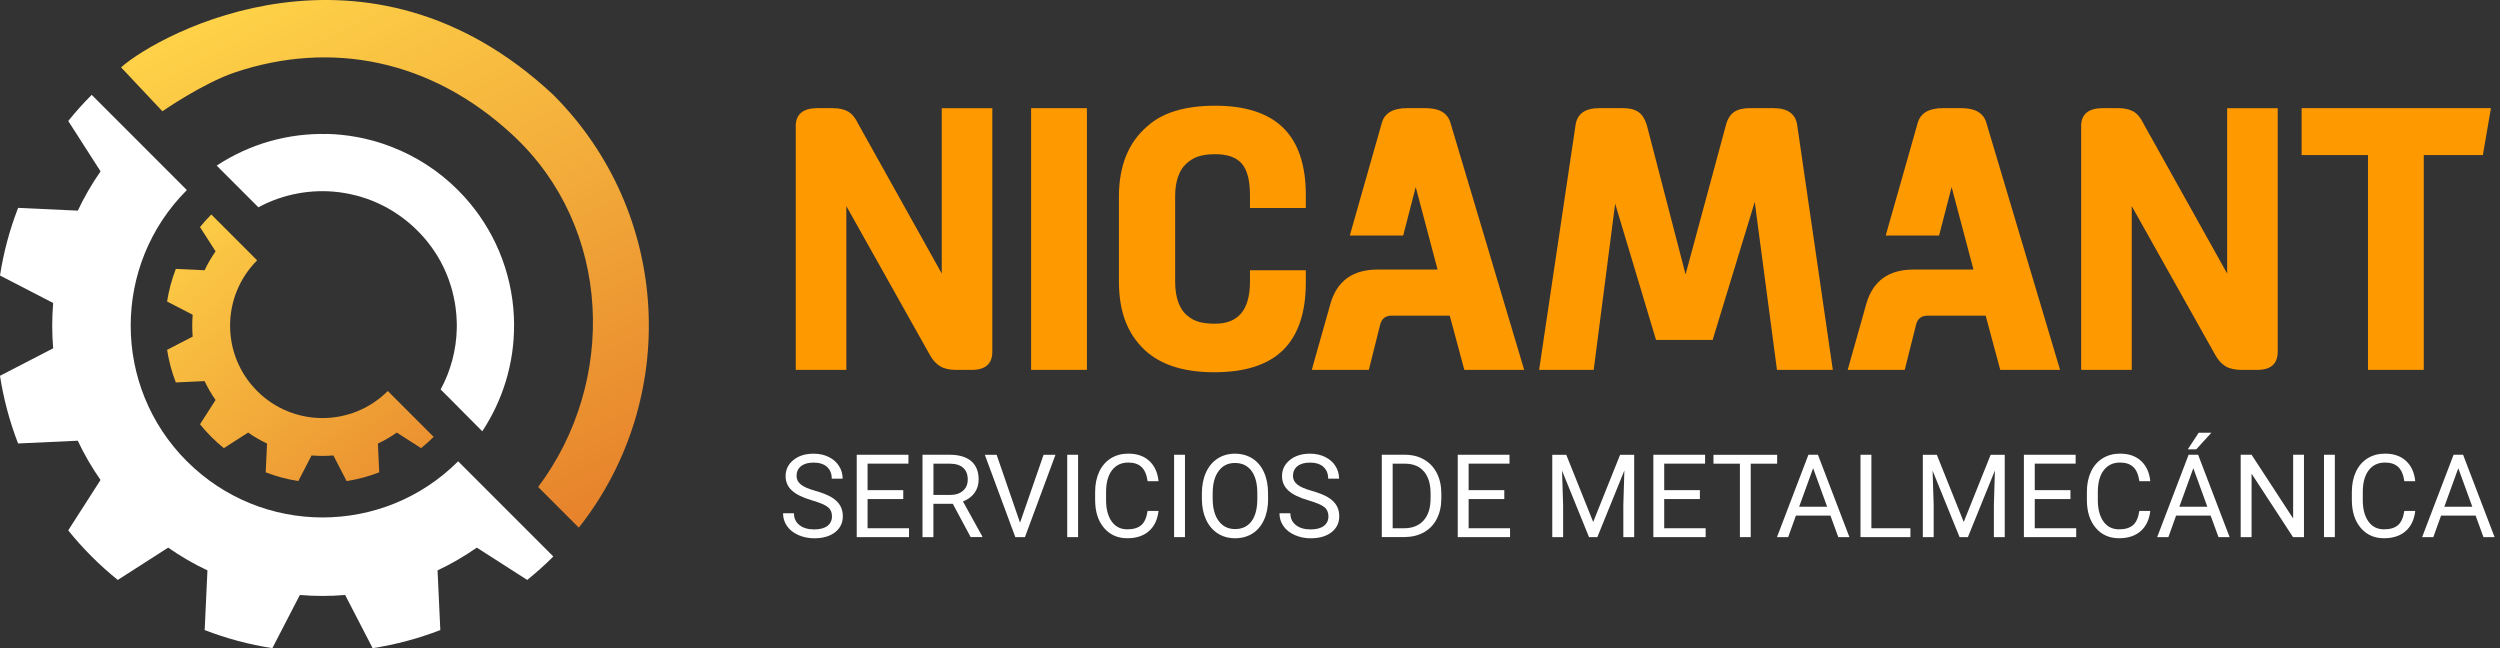
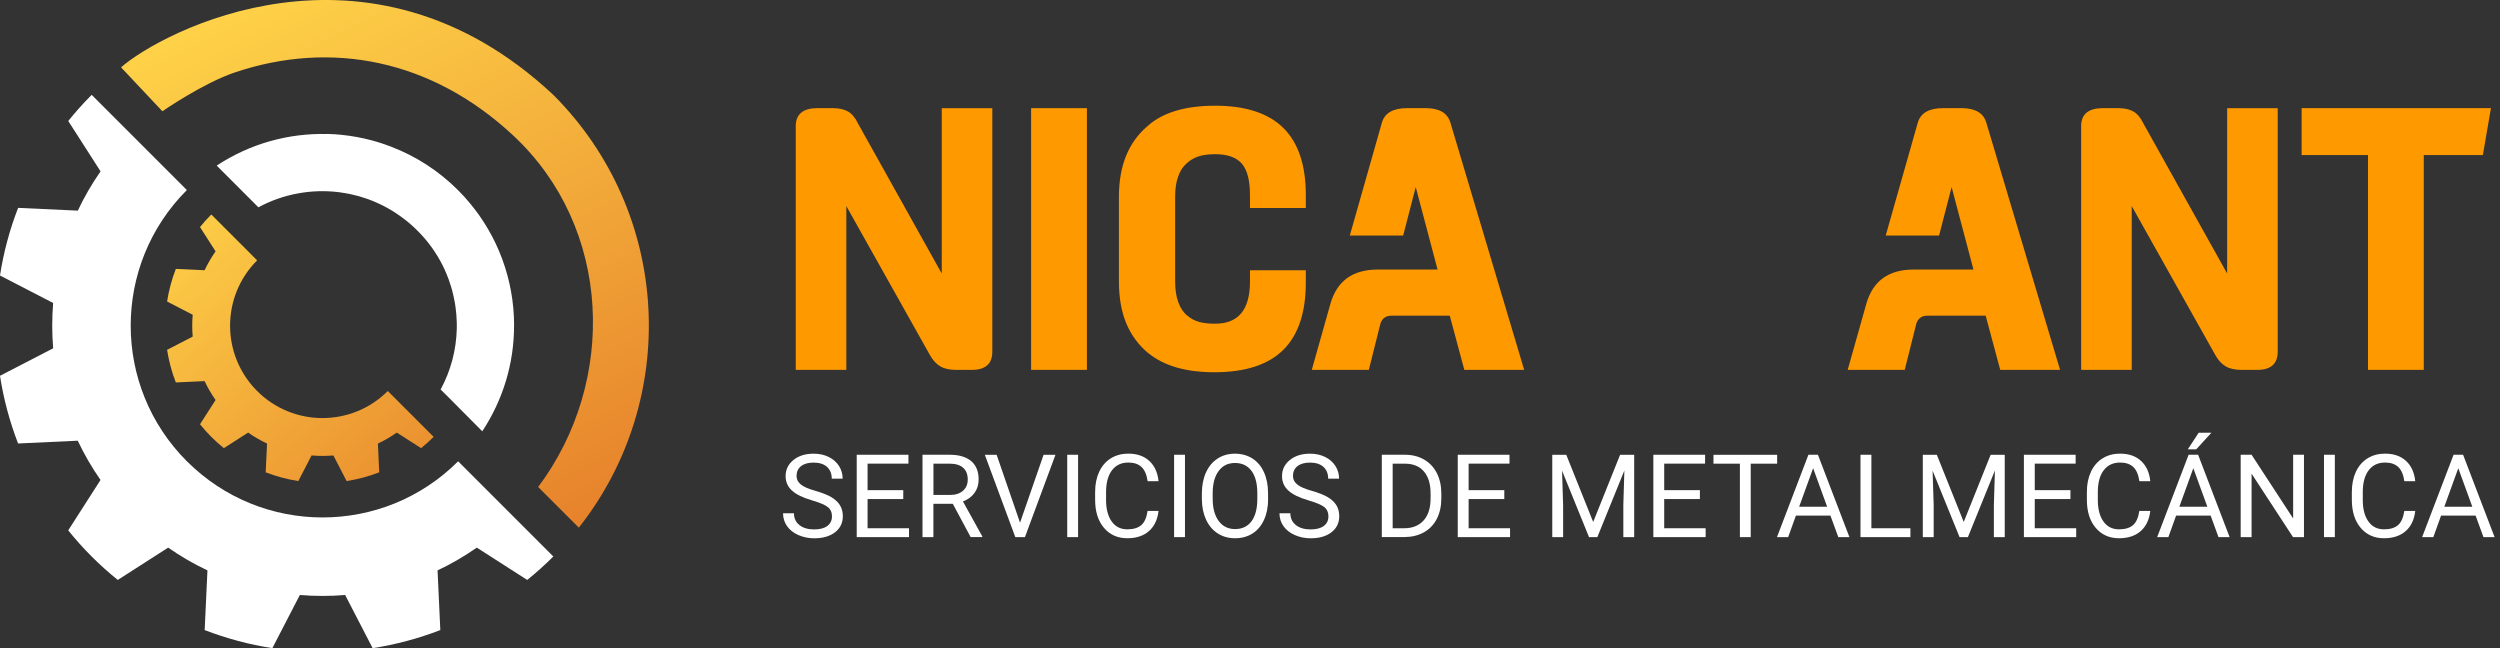
<svg xmlns="http://www.w3.org/2000/svg" width="270" height="70" viewBox="0 0 270 70" fill="none">
  <rect x="0" y="0" width="270" height="70" fill="#333333" stroke="none" />
  <g clip-path="url(#clip0_103_62)">
    <path d="M87.728 54.047C86.723 53.758 85.99 53.403 85.532 52.982C85.074 52.562 84.846 52.039 84.846 51.422C84.846 50.721 85.126 50.142 85.686 49.684C86.247 49.227 86.976 48.998 87.868 48.998C88.48 48.998 89.022 49.114 89.503 49.353C89.984 49.591 90.353 49.913 90.615 50.329C90.876 50.745 91.007 51.198 91.007 51.693H89.83C89.83 51.156 89.657 50.731 89.316 50.422C88.975 50.114 88.489 49.96 87.868 49.96C87.289 49.96 86.84 50.086 86.513 50.343C86.191 50.6 86.027 50.95 86.027 51.403C86.027 51.768 86.181 52.071 86.49 52.324C86.798 52.576 87.321 52.805 88.059 53.01C88.797 53.221 89.377 53.449 89.792 53.697C90.208 53.949 90.521 54.239 90.722 54.575C90.923 54.907 91.026 55.304 91.026 55.752C91.026 56.472 90.745 57.051 90.185 57.486C89.624 57.92 88.872 58.135 87.933 58.135C87.321 58.135 86.751 58.018 86.224 57.785C85.696 57.551 85.285 57.229 85 56.822C84.715 56.416 84.57 55.953 84.57 55.435H85.747C85.747 55.972 85.943 56.397 86.34 56.71C86.737 57.023 87.265 57.177 87.933 57.177C88.555 57.177 89.026 57.051 89.358 56.799C89.69 56.547 89.853 56.201 89.853 55.766C89.853 55.332 89.699 54.996 89.395 54.757C89.092 54.519 88.536 54.286 87.732 54.052L87.728 54.047Z" fill="white" />
    <path d="M97.552 53.898H93.698V57.051H98.173V58.009H92.525V49.114H98.112V50.072H93.698V52.936H97.552V53.893V53.898Z" fill="white" />
    <path d="M102.896 54.412H100.807V58.009H99.63V49.114H102.573C103.573 49.114 104.344 49.343 104.886 49.797C105.423 50.254 105.694 50.918 105.694 51.786C105.694 52.342 105.544 52.824 105.245 53.235C104.946 53.646 104.531 53.954 103.998 54.155L106.086 57.929V58.004H104.829L102.9 54.407L102.896 54.412ZM100.807 53.454H102.611C103.195 53.454 103.657 53.305 104.003 53.001C104.348 52.697 104.517 52.296 104.517 51.791C104.517 51.24 104.353 50.819 104.026 50.525C103.699 50.231 103.227 50.081 102.606 50.077H100.812V53.454H100.807Z" fill="white" />
    <path d="M110.164 56.453L112.705 49.119H113.99L110.692 58.013H109.655L106.362 49.119H107.637L110.164 56.453Z" fill="white" />
    <path d="M116.433 58.009H115.261V49.114H116.433V58.009Z" fill="white" />
    <path d="M125.122 55.187C125.01 56.126 124.664 56.855 124.08 57.364C123.496 57.873 122.721 58.13 121.749 58.13C120.698 58.13 119.857 57.752 119.222 57C118.587 56.248 118.274 55.239 118.274 53.977V53.123C118.274 52.296 118.423 51.572 118.717 50.941C119.012 50.315 119.432 49.834 119.974 49.498C120.516 49.161 121.142 48.993 121.856 48.993C122.8 48.993 123.557 49.255 124.127 49.782C124.697 50.31 125.028 51.039 125.122 51.973H123.945C123.842 51.263 123.622 50.749 123.281 50.432C122.94 50.114 122.464 49.955 121.856 49.955C121.109 49.955 120.521 50.231 120.095 50.787C119.67 51.343 119.455 52.127 119.455 53.151V54.01C119.455 54.977 119.656 55.743 120.058 56.313C120.46 56.883 121.025 57.168 121.749 57.168C122.398 57.168 122.898 57.018 123.249 56.724C123.599 56.43 123.828 55.916 123.94 55.182H125.117L125.122 55.187Z" fill="white" />
    <path d="M127.976 58.009H126.803V49.114H127.976V58.009Z" fill="white" />
    <path d="M136.959 53.851C136.959 54.725 136.814 55.481 136.52 56.131C136.226 56.78 135.81 57.275 135.273 57.616C134.735 57.957 134.109 58.13 133.39 58.13C132.671 58.13 132.068 57.957 131.526 57.616C130.984 57.271 130.564 56.78 130.265 56.145C129.966 55.51 129.812 54.771 129.802 53.931V53.291C129.802 52.436 129.952 51.679 130.246 51.025C130.545 50.371 130.966 49.867 131.507 49.521C132.049 49.17 132.675 48.998 133.371 48.998C134.067 48.998 134.712 49.17 135.254 49.511C135.796 49.857 136.216 50.352 136.511 51.006C136.805 51.66 136.95 52.422 136.95 53.286V53.846L136.959 53.851ZM135.791 53.277C135.791 52.221 135.581 51.413 135.156 50.847C134.731 50.282 134.142 50.002 133.381 50.002C132.619 50.002 132.059 50.282 131.629 50.847C131.199 51.413 130.984 52.193 130.97 53.197V53.851C130.97 54.874 131.185 55.678 131.615 56.262C132.045 56.846 132.638 57.14 133.39 57.14C134.142 57.14 134.735 56.864 135.151 56.313C135.567 55.762 135.782 54.972 135.791 53.94V53.281V53.277Z" fill="white" />
    <path d="M141.341 54.047C140.336 53.758 139.603 53.403 139.145 52.982C138.687 52.562 138.458 52.039 138.458 51.422C138.458 50.721 138.739 50.142 139.299 49.684C139.86 49.227 140.589 48.998 141.481 48.998C142.093 48.998 142.635 49.114 143.116 49.353C143.597 49.591 143.966 49.913 144.228 50.329C144.489 50.745 144.62 51.198 144.62 51.693H143.443C143.443 51.156 143.27 50.731 142.929 50.422C142.588 50.114 142.102 49.96 141.481 49.96C140.902 49.96 140.453 50.086 140.126 50.343C139.804 50.6 139.64 50.95 139.64 51.403C139.64 51.768 139.794 52.071 140.103 52.324C140.411 52.576 140.934 52.805 141.672 53.01C142.41 53.221 142.99 53.449 143.405 53.697C143.821 53.949 144.134 54.239 144.335 54.575C144.536 54.907 144.639 55.304 144.639 55.752C144.639 56.472 144.358 57.051 143.798 57.486C143.237 57.92 142.485 58.135 141.546 58.135C140.934 58.135 140.364 58.018 139.836 57.785C139.309 57.551 138.898 57.229 138.613 56.822C138.328 56.416 138.183 55.953 138.183 55.435H139.36C139.36 55.972 139.561 56.397 139.958 56.71C140.355 57.023 140.888 57.177 141.551 57.177C142.167 57.177 142.644 57.051 142.976 56.799C143.307 56.547 143.471 56.201 143.471 55.766C143.471 55.332 143.317 54.996 143.013 54.757C142.709 54.519 142.153 54.286 141.35 54.052L141.341 54.047Z" fill="white" />
    <path d="M149.235 58.009V49.114H151.744C152.519 49.114 153.201 49.287 153.794 49.628C154.388 49.969 154.85 50.455 155.172 51.086C155.495 51.716 155.658 52.44 155.663 53.258V53.828C155.663 54.669 155.499 55.402 155.177 56.033C154.855 56.663 154.392 57.149 153.79 57.486C153.187 57.822 152.491 57.995 151.692 58.004H149.231L149.235 58.009ZM150.408 50.077V57.051H151.641C152.543 57.051 153.248 56.771 153.752 56.206C154.257 55.645 154.504 54.842 154.504 53.804V53.286C154.504 52.277 154.266 51.492 153.794 50.932C153.323 50.371 152.645 50.086 151.776 50.077H150.408Z" fill="white" />
    <path d="M162.464 53.898H158.611V57.051H163.086V58.009H157.438V49.114H163.025V50.072H158.611V52.936H162.464V53.893V53.898Z" fill="white" />
    <path d="M169.158 49.119L172.064 56.374L174.97 49.119H176.492V58.013H175.32V54.552L175.432 50.815L172.512 58.013H171.616L168.701 50.834L168.817 54.552V58.013H167.645V49.119H169.158Z" fill="white" />
    <path d="M183.588 53.898H179.734V57.051H184.21V58.009H178.562V49.114H184.149V50.072H179.734V52.936H183.588V53.893V53.898Z" fill="white" />
    <path d="M191.936 50.077H189.077V58.009H187.909V50.077H185.055V49.119H191.931V50.077H191.936Z" fill="white" />
    <path d="M197.682 55.682H193.959L193.122 58.009H191.913L195.309 49.114H196.336L199.737 58.009H198.537L197.686 55.682H197.682ZM194.309 54.725H197.331L195.818 50.567L194.309 54.725Z" fill="white" />
    <path d="M202.11 57.051H206.324V58.009H200.933V49.114H202.11V57.046V57.051Z" fill="white" />
    <path d="M209.178 49.119L212.083 56.374L214.989 49.119H216.512V58.013H215.339V54.552L215.451 50.815L212.532 58.013H211.635L208.72 50.834L208.837 54.552V58.013H207.664V49.119H209.178Z" fill="white" />
    <path d="M223.608 53.898H219.754V57.051H224.229V58.009H218.581V49.114H224.168V50.072H219.754V52.936H223.608V53.893V53.898Z" fill="white" />
    <path d="M232.231 55.187C232.119 56.126 231.773 56.855 231.189 57.364C230.605 57.873 229.83 58.13 228.858 58.13C227.807 58.13 226.966 57.752 226.331 57C225.696 56.248 225.383 55.239 225.383 53.977V53.123C225.383 52.296 225.532 51.572 225.826 50.941C226.121 50.315 226.541 49.834 227.083 49.498C227.625 49.161 228.251 48.993 228.966 48.993C229.909 48.993 230.666 49.255 231.236 49.782C231.806 50.31 232.137 51.039 232.231 51.973H231.054C230.951 51.263 230.731 50.749 230.39 50.432C230.049 50.114 229.573 49.955 228.966 49.955C228.218 49.955 227.63 50.231 227.205 50.787C226.779 51.343 226.565 52.127 226.565 53.151V54.01C226.565 54.977 226.765 55.743 227.167 56.313C227.569 56.883 228.134 57.168 228.858 57.168C229.507 57.168 230.007 57.018 230.358 56.724C230.708 56.43 230.937 55.916 231.049 55.182H232.226L232.231 55.187Z" fill="white" />
    <path d="M238.743 55.682H235.02L234.184 58.009H232.974L236.37 49.114H237.397L240.798 58.009H239.598L238.747 55.682H238.743ZM235.37 54.725H238.392L236.879 50.567L235.37 54.725ZM237.458 46.737H238.827L237.192 48.531H236.281L237.458 46.737Z" fill="white" />
    <path d="M248.823 58.009H247.646L243.171 51.156V58.009H241.994V49.114H243.171L247.66 55.995V49.114H248.828V58.009H248.823Z" fill="white" />
    <path d="M252.163 58.009H250.991V49.114H252.163V58.009Z" fill="white" />
    <path d="M260.848 55.187C260.735 56.126 260.39 56.855 259.806 57.364C259.222 57.873 258.446 58.13 257.475 58.13C256.424 58.13 255.583 57.752 254.948 57C254.312 56.248 253.999 55.239 253.999 53.977V53.123C253.999 52.296 254.149 51.572 254.443 50.941C254.737 50.315 255.158 49.834 255.7 49.498C256.242 49.161 256.868 48.993 257.582 48.993C258.526 48.993 259.283 49.255 259.853 49.782C260.422 50.31 260.754 51.039 260.848 51.973H259.67C259.568 51.263 259.348 50.749 259.007 50.432C258.666 50.114 258.19 49.955 257.582 49.955C256.835 49.955 256.246 50.231 255.821 50.787C255.396 51.343 255.181 52.127 255.181 53.151V54.01C255.181 54.977 255.382 55.743 255.784 56.313C256.186 56.883 256.751 57.168 257.475 57.168C258.124 57.168 258.624 57.018 258.974 56.724C259.325 56.43 259.554 55.916 259.666 55.182H260.843L260.848 55.187Z" fill="white" />
    <path d="M267.359 55.682H263.636L262.8 58.009H261.59L264.986 49.114H266.014L269.415 58.009H268.214L267.364 55.682H267.359ZM263.987 54.725H267.009L265.495 50.567L263.987 54.725Z" fill="white" />
    <path d="M85.939 13.645C85.939 12.332 86.723 11.678 88.298 11.678H89.914C90.615 11.678 91.175 11.805 91.596 12.047C92.016 12.295 92.376 12.725 92.665 13.337L101.709 29.541V11.683H107.17V37.983C107.17 39.295 106.427 39.949 104.942 39.949H103.283C102.555 39.949 101.971 39.819 101.536 39.557C101.097 39.295 100.719 38.875 100.401 38.291L91.404 22.259V39.949H85.943V13.645H85.939Z" fill="#FF9900" />
    <path d="M111.36 11.683H117.386V39.945H111.36V11.683Z" fill="#FF9900" />
    <path d="M124.029 38.156C122.95 37.254 122.151 36.17 121.628 34.9C121.104 33.634 120.843 32.125 120.843 30.378V21.245C120.843 17.924 121.861 15.392 123.903 13.645C125.533 12.159 127.981 11.417 131.241 11.417C134.502 11.417 136.987 12.22 138.603 13.818C140.22 15.42 141.028 17.835 141.028 21.068V22.465H134.997V21.068C134.997 19.494 134.707 18.368 134.123 17.681C133.54 16.999 132.577 16.653 131.241 16.653C130.484 16.653 129.859 16.742 129.363 16.915C128.868 17.088 128.429 17.368 128.051 17.746C127.7 18.069 127.425 18.526 127.219 19.125C127.014 19.722 126.916 20.414 126.916 21.198V30.415C126.916 31.289 127.032 32.041 127.266 32.667C127.499 33.293 127.817 33.764 128.228 34.087C128.607 34.409 129.027 34.633 129.494 34.764C129.961 34.895 130.541 34.96 131.241 34.96C133.745 34.96 134.997 33.447 134.997 30.415V29.191H141.028V30.504C141.028 33.764 140.21 36.198 138.58 37.8C136.95 39.403 134.474 40.202 131.152 40.202C128.093 40.202 125.72 39.52 124.033 38.146L124.029 38.156Z" fill="#FF9900" />
    <path d="M164.613 39.945H158.148L156.574 34.091H150.282C149.581 34.091 149.16 34.47 149.016 35.227L147.834 39.945H141.672L143.681 32.825C144.382 30.35 146.082 29.112 148.791 29.112H155.257L152.898 20.199L151.543 25.44H145.778L149.231 13.295C149.52 12.216 150.44 11.678 151.982 11.678H153.949C155.462 11.678 156.364 12.216 156.658 13.295L164.609 39.94L164.613 39.945Z" fill="#FF9900" />
-     <path d="M191.913 39.945L189.512 21.815L184.966 36.712H178.852L174.437 21.993L172.12 39.945H166.225L170.158 13.514C170.331 12.29 171.191 11.678 172.737 11.678H175.269C175.997 11.678 176.558 11.819 176.95 12.094C177.343 12.37 177.642 12.832 177.847 13.472L182.042 29.635L186.41 13.472C186.583 12.832 186.877 12.374 187.283 12.094C187.69 11.819 188.26 11.678 188.988 11.678H191.52C193.062 11.678 193.921 12.29 194.099 13.514L197.943 39.945H191.917H191.913Z" fill="#FF9900" />
    <path d="M222.491 39.945H216.026L214.452 34.091H208.159C207.459 34.091 207.038 34.47 206.894 35.227L205.712 39.945H199.55L201.559 32.825C202.26 30.35 203.96 29.112 206.669 29.112H213.134L210.775 20.199L209.421 25.44H203.656L207.108 13.295C207.398 12.216 208.318 11.678 209.86 11.678H211.826C213.34 11.678 214.242 12.216 214.536 13.295L222.486 39.94L222.491 39.945Z" fill="#FF9900" />
    <path d="M224.761 13.645C224.761 12.332 225.546 11.678 227.12 11.678H228.737C229.437 11.678 229.998 11.805 230.418 12.047C230.839 12.295 231.199 12.725 231.488 13.337L240.532 29.541V11.683H245.993V37.983C245.993 39.295 245.25 39.949 243.764 39.949H242.106C241.377 39.949 240.793 39.819 240.359 39.557C239.92 39.295 239.542 38.875 239.224 38.291L230.227 22.259V39.949H224.766V13.645H224.761Z" fill="#FF9900" />
    <path d="M268.144 16.747H261.768V39.945H255.742V16.747H248.576V11.678H269.022L268.149 16.747H268.144Z" fill="#FF9900" />
    <path d="M20.18 49.815C12.094 41.729 12.094 28.612 20.18 20.526L9.903 10.244C8.997 11.15 8.156 12.089 7.371 13.066L10.861 18.508C9.913 19.867 9.09 21.283 8.404 22.749L1.957 22.451C1.037 24.819 0.383 27.271 0 29.756L5.741 32.723C5.606 34.353 5.606 35.988 5.741 37.618L0 40.585C0.383 43.07 1.037 45.522 1.953 47.895L8.399 47.596C9.086 49.063 9.913 50.478 10.856 51.838L7.367 57.28C8.151 58.252 8.992 59.195 9.899 60.101C10.805 61.008 11.744 61.849 12.72 62.633L18.162 59.144C19.521 60.092 20.937 60.914 22.404 61.601L22.105 68.047C24.478 68.963 26.93 69.617 29.415 70L32.382 64.259C34.012 64.394 35.647 64.394 37.277 64.259L40.244 70C42.729 69.617 45.181 68.963 47.554 68.047L47.255 61.601C48.722 60.914 50.138 60.087 51.497 59.144L56.939 62.633C57.911 61.849 58.854 61.008 59.76 60.101L49.479 49.82C41.393 57.906 28.276 57.906 20.189 49.82L20.18 49.815Z" fill="white" />
    <path d="M27.771 42.229C23.875 38.333 23.875 32.013 27.771 28.117L22.82 23.165C22.385 23.6 21.979 24.053 21.6 24.524L23.282 27.145C22.824 27.799 22.432 28.481 22.095 29.186L18.989 29.042C18.545 30.186 18.232 31.368 18.045 32.564L20.811 33.993C20.745 34.778 20.745 35.568 20.811 36.352L18.045 37.782C18.232 38.978 18.545 40.16 18.989 41.304L22.095 41.159C22.427 41.864 22.824 42.547 23.282 43.2L21.6 45.821C21.979 46.288 22.385 46.746 22.82 47.181C23.254 47.615 23.707 48.021 24.179 48.4L26.799 46.718C27.453 47.176 28.136 47.568 28.841 47.905L28.696 51.011C29.84 51.455 31.022 51.768 32.218 51.955L33.648 49.189C34.432 49.255 35.222 49.255 36.007 49.189L37.436 51.955C38.632 51.768 39.814 51.455 40.958 51.011L40.813 47.905C41.519 47.573 42.201 47.176 42.855 46.718L45.475 48.4C45.943 48.021 46.4 47.615 46.835 47.181L41.883 42.229C37.987 46.125 31.667 46.125 27.771 42.229Z" fill="url(#paint0_linear_103_62)" />
    <path d="M17.541 12.015C17.541 12.015 21.923 8.974 25.398 7.81C35.778 4.33 46.606 6.428 55.397 14.603C66.132 24.581 66.665 41.201 58.121 52.595L62.512 56.986C73.443 43.149 72.527 23.02 59.756 10.244C39.674 -8.539 17.298 3.536 13.075 7.273L17.536 12.015H17.541Z" fill="url(#paint1_linear_103_62)" />
    <path d="M55.523 35.077C55.514 32.671 55.084 30.266 54.239 27.977C54.239 27.967 54.234 27.958 54.23 27.949C54.132 27.678 54.024 27.411 53.912 27.15C53.903 27.127 53.893 27.108 53.884 27.084C53.776 26.828 53.66 26.566 53.538 26.314C53.533 26.3 53.524 26.286 53.52 26.272C53.043 25.272 52.483 24.305 51.838 23.375C51.796 23.315 51.754 23.254 51.712 23.193C51.59 23.02 51.459 22.848 51.329 22.679C51.259 22.591 51.193 22.502 51.123 22.413C51.002 22.259 50.876 22.1 50.749 21.946C50.665 21.848 50.581 21.75 50.497 21.652C50.371 21.507 50.245 21.362 50.119 21.217C50.035 21.124 49.946 21.035 49.857 20.946C49.726 20.811 49.6 20.671 49.465 20.535C47.358 18.428 44.906 16.873 42.294 15.864C42.262 15.85 42.229 15.841 42.196 15.826C41.981 15.747 41.771 15.668 41.556 15.593C41.472 15.565 41.383 15.532 41.299 15.504C41.136 15.453 40.972 15.401 40.809 15.35C40.669 15.308 40.524 15.266 40.384 15.224C40.272 15.191 40.164 15.163 40.052 15.135C39.856 15.084 39.66 15.037 39.464 14.99C39.403 14.976 39.342 14.962 39.281 14.948C39.038 14.892 38.791 14.845 38.543 14.799C38.529 14.799 38.515 14.794 38.496 14.79C37.455 14.603 36.394 14.486 35.315 14.463V14.472C31.172 14.374 27 15.509 23.403 17.887L27.907 22.39C30.602 20.932 33.662 20.39 36.628 20.759C36.838 20.788 37.053 20.82 37.263 20.858C37.422 20.886 37.576 20.909 37.73 20.942C37.987 20.993 38.244 21.058 38.501 21.124C38.604 21.152 38.707 21.175 38.805 21.203C39.113 21.292 39.417 21.39 39.716 21.497C39.762 21.516 39.809 21.53 39.856 21.549C40.197 21.675 40.529 21.811 40.855 21.965C40.865 21.969 40.879 21.974 40.888 21.979C41.234 22.137 41.57 22.31 41.897 22.492C42.22 22.675 42.532 22.866 42.841 23.072C42.855 23.081 42.873 23.09 42.888 23.104C43.172 23.296 43.448 23.497 43.719 23.707C43.766 23.74 43.808 23.777 43.855 23.81C44.097 24.001 44.326 24.202 44.555 24.408C44.625 24.473 44.7 24.538 44.77 24.604C45.849 25.618 46.779 26.795 47.512 28.112C47.512 28.117 47.517 28.122 47.522 28.126C47.886 28.78 48.199 29.471 48.461 30.191C48.479 30.242 48.498 30.289 48.512 30.34C48.629 30.677 48.736 31.018 48.834 31.368C48.848 31.419 48.858 31.471 48.871 31.522C48.946 31.821 49.016 32.125 49.072 32.428C49.086 32.513 49.105 32.597 49.124 32.685C49.18 33.003 49.217 33.321 49.25 33.634C49.264 33.778 49.278 33.923 49.292 34.073C49.315 34.353 49.325 34.633 49.334 34.909C49.334 35.082 49.334 35.255 49.334 35.427C49.292 37.791 48.675 40.061 47.587 42.065C48.493 42.939 50.763 45.27 52.085 46.578C54.295 43.233 55.542 39.253 55.519 35.072L55.523 35.077Z" fill="white" />
  </g>
  <defs>
    <linearGradient id="paint0_linear_103_62" x1="13.771" y1="23.894" x2="50.796" y2="64.876" gradientUnits="userSpaceOnUse">
      <stop stop-color="#FFD549" />
      <stop offset="1" stop-color="#E37727" />
    </linearGradient>
    <linearGradient id="paint1_linear_103_62" x1="30.523" y1="-5.003" x2="65.88" y2="65.52" gradientUnits="userSpaceOnUse">
      <stop stop-color="#FFD549" />
      <stop offset="1" stop-color="#E37727" />
    </linearGradient>
    <clipPath id="clip0_103_62">
      <rect width="269.41" height="70" fill="white" />
    </clipPath>
  </defs>
</svg>